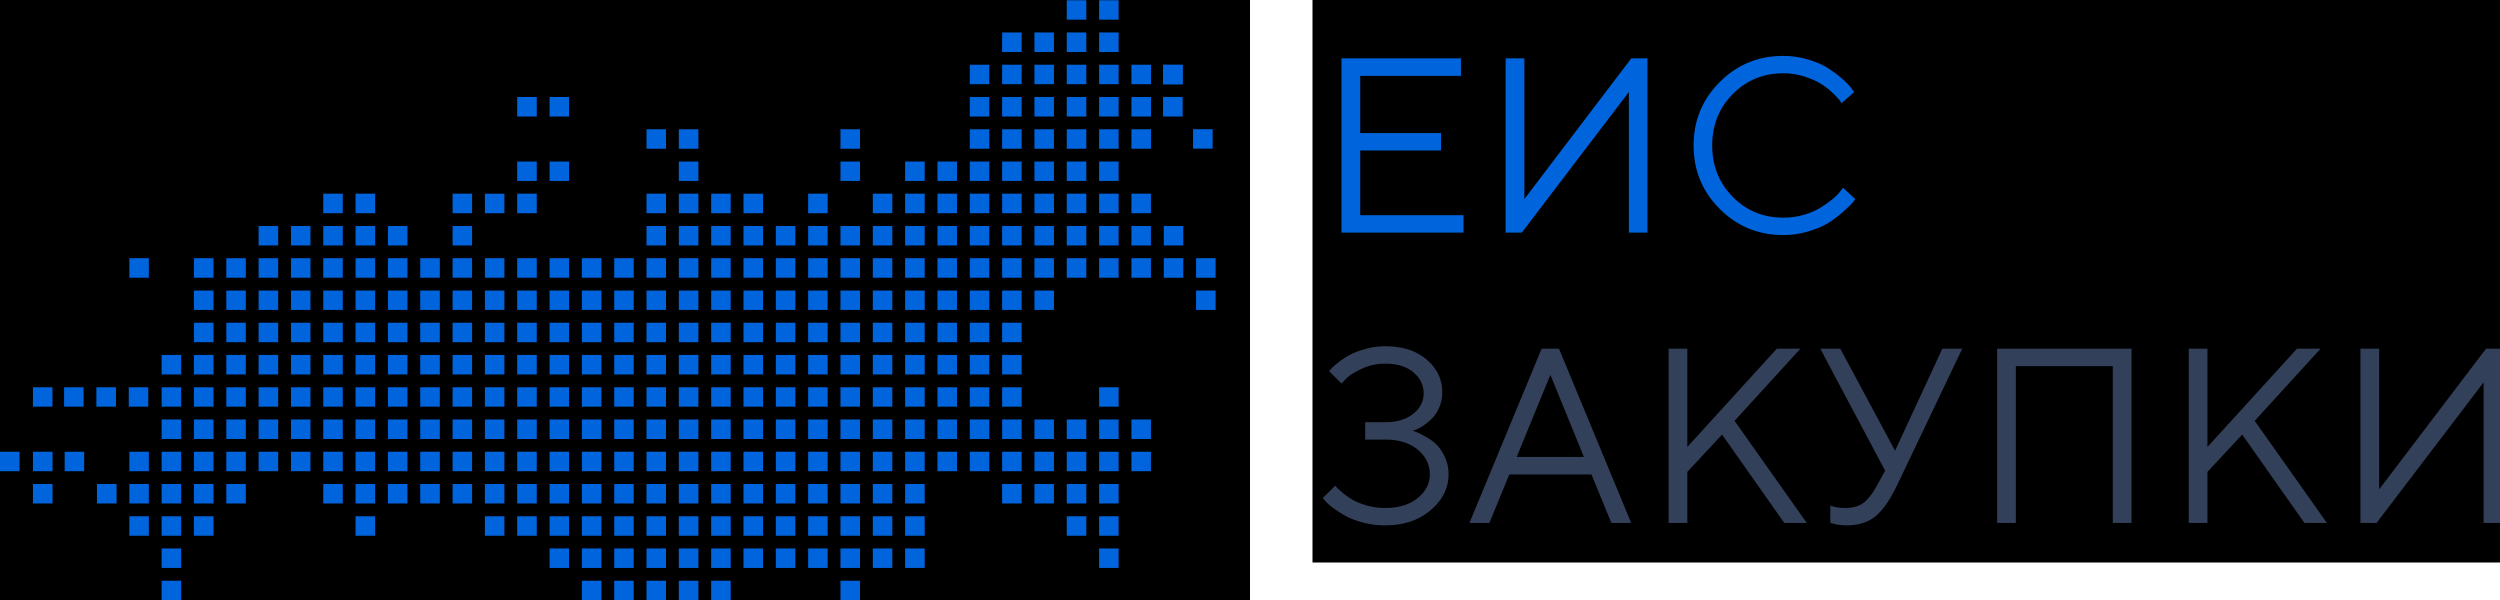
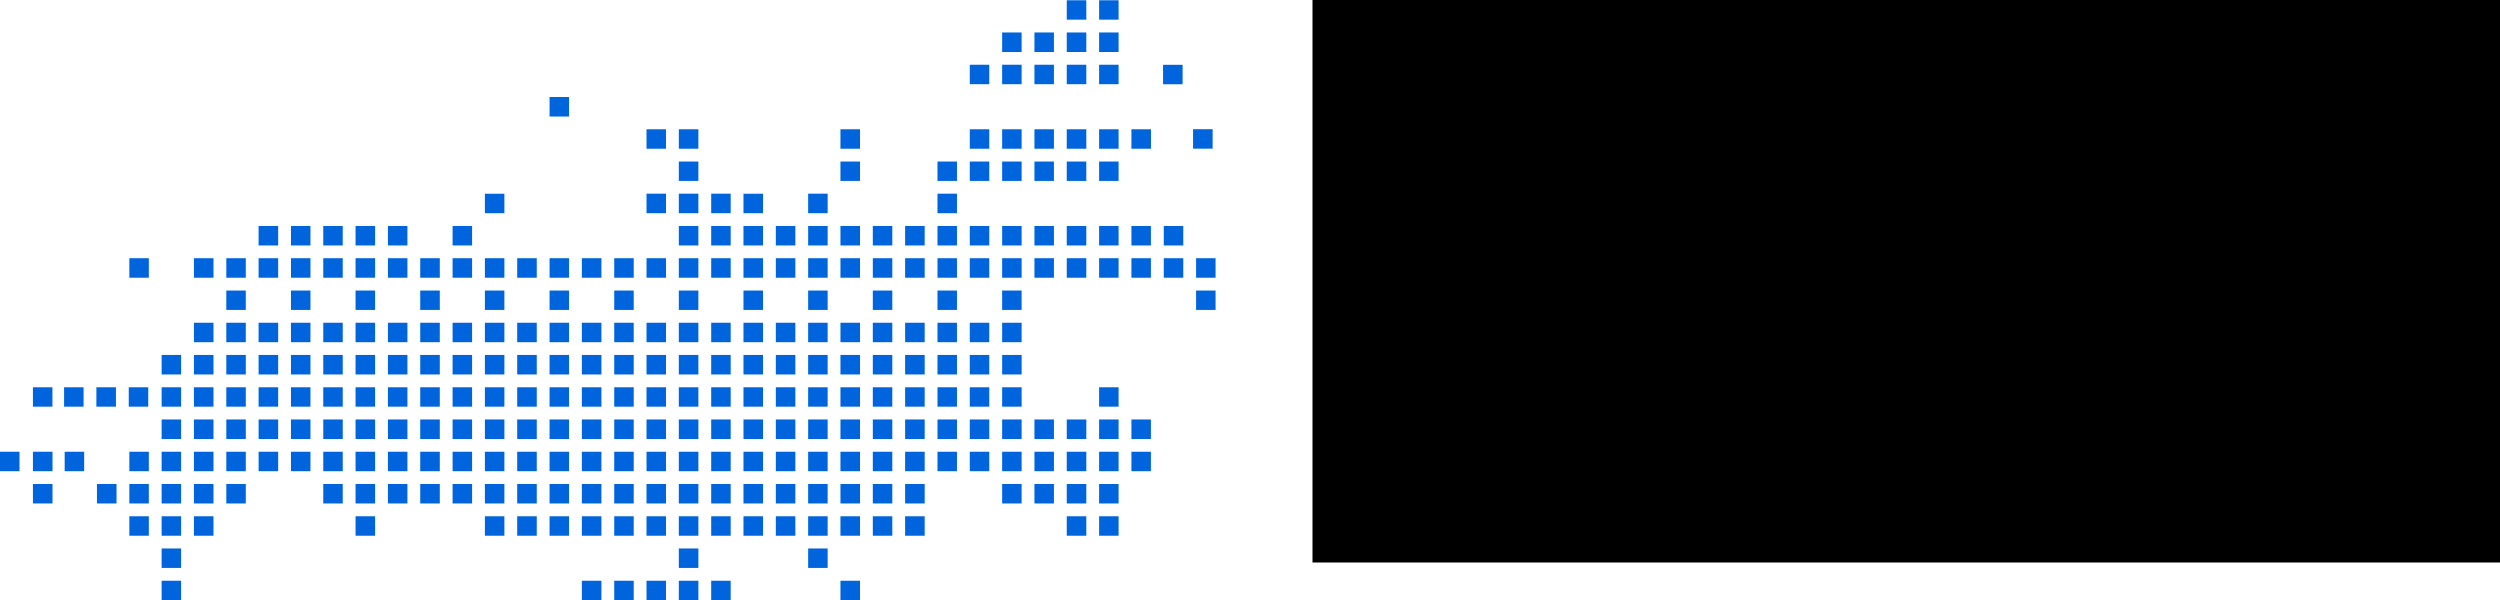
<svg xmlns="http://www.w3.org/2000/svg" viewBox="0 0 200 48">
  <g clip-path="url(#clip0_129_4694)">
-     <path fill="#00000000" pointer-events="all" d="M0-5h100v60H0z" />
-     <path fill-rule="evenodd" clip-rule="evenodd" d="M77.582 15.496v1.562h1.56v-1.562h-1.56zm0-7.738V9.32h1.56V7.758h-1.56zM56.895 43.88v1.556h1.56v-1.557h-1.56zm-10.347 0v1.556h1.566v-1.557h-1.566zm41.38 0v1.556h1.56v-1.557h-1.56zm0-28.384v1.562h1.56v-1.562h-1.56zm2.585 0v1.562h1.56v-1.562h-1.56zM67.236 43.88v1.556h1.566v-1.557h-1.566zM25.86 15.496v1.562h1.56v-1.562h-1.56zm15.515-2.577v1.556h1.566V12.92h-1.566zm0 2.577v1.562h1.566v-1.562h-1.566zm41.38 0v1.562h1.56v-1.562h-1.56zm0-7.738V9.32h1.56V7.758h-1.56zm5.173 0V9.32h1.56V7.758h-1.56zM62.067 43.88v1.556h1.561v-1.557h-1.56zm-10.346 0v1.556h1.56v-1.557h-1.56zm20.688 0v1.556h1.566v-1.557h-1.566zm0-28.384v1.562h1.566v-1.562h-1.566zm0-2.577v1.556h1.566V12.92h-1.566zM36.207 23.24v1.557h1.56v-1.556h-1.56zm41.375 0v1.557h1.56v-1.556h-1.56zm-20.687 0v1.557h1.56v-1.556h-1.56zm-41.381 0v1.557h1.566v-1.556h-1.566zm31.034 0v1.557h1.566v-1.556h-1.566zm20.688 0v1.557h1.566v-1.556h-1.566zm-41.376 0v1.557h1.56v-1.556h-1.56zm15.515 0v1.557h1.566v-1.556h-1.566zm0-15.482V9.32h1.566V7.758h-1.566zm41.38 15.482v1.557h1.56v-1.556h-1.56zm-20.688 0v1.557h1.561v-1.556h-1.56zm-41.379 0v1.557h1.565v-1.556h-1.566zm31.033 0v1.557h1.56v-1.556h-1.56zm0-5.16v1.556h1.56V18.08h-1.56zm20.688 5.16v1.557h1.566v-1.556h-1.566zm-41.375 0v1.557h1.56v-1.556h-1.56zm5.173-7.744v1.562h1.56v-1.562h-1.56zm43.964 0v1.562h1.56v-1.562h-1.56zm0-7.738V9.32h1.56V7.758h-1.56zM59.478 43.88v1.556h1.566v-1.557h-1.566zm-10.34 0v1.556h1.56v-1.557h-1.56zm20.687 0v1.556h1.56v-1.557h-1.56zm0-28.384v1.562h1.56v-1.562h-1.56zm-41.381 0v1.562h1.566v-1.562h-1.566zm15.521-2.577v1.556h1.56V12.92h-1.56zm0 30.961v1.556h1.56v-1.557h-1.56zM85.34 15.496v1.562h1.565v-1.562h-1.566zm0-7.738V9.32h1.565V7.758h-1.566zm5.173 0V9.32h1.565V7.758h-1.566zm2.531-.001V9.32h1.566V7.757h-1.566zM90.513 5.18v1.556h1.565V5.18h-1.566zm2.531.002v1.557h1.566V5.182h-1.566z" fill="#0065DD" />
    <path fill-rule="evenodd" clip-rule="evenodd" d="M93.044 5.182v1.557h1.566V5.182h-1.566zM64.652 43.88v1.556h1.56v-1.557h-1.56zm0-28.384v1.562h1.56v-1.562h-1.56zM54.305 43.88v1.556h1.566v-1.557h-1.566zm0-28.384v1.562h1.566v-1.562h-1.566zm2.59 0v1.562h1.56v-1.562h-1.56zm-2.59-2.577v1.556h1.566V12.92h-1.566zm20.693 2.577v1.562h1.56v-1.562h-1.56zM38.791 23.24v1.557h1.56v-1.556h-1.56zm41.38 0v1.557h1.56v-1.556h-1.56zm-20.693 0v1.557h1.566v-1.556h-1.566zm-41.374 0v1.557h1.56v-1.556h-1.56zm31.034 0v1.557h1.56v-1.556h-1.56zm20.687 0v1.557h1.56v-1.556h-1.56zm-41.381 0v1.557h1.566v-1.556h-1.566zm15.521 0v1.557h1.56v-1.556h-1.56zm0-15.482V9.32h1.56V7.758h-1.56zM64.652 23.24v1.557h1.56v-1.556h-1.56zm-41.375 0v1.557h1.56v-1.556h-1.56zm31.028 0v1.557h1.566v-1.556h-1.566zm20.693 0v1.557h1.56v-1.556h-1.56zm-41.38 0v1.557h1.566v-1.556h-1.566zm2.589 10.317v1.562h1.56v-1.562h-1.56zm41.375 0v1.562h1.56v-1.562h-1.56zm-20.687 0v1.562h1.56v-1.562h-1.56zm-41.381 0v1.562h1.566v-1.562h-1.566zm31.034 0v1.562h1.566v-1.562h-1.566zm41.38 0v1.562h1.56v-1.562h-1.56zm0-2.577v1.556h1.56v-1.557h-1.56zm-20.692 2.577v1.562h1.566v-1.562h-1.566zm-41.376 0v1.562h1.56v-1.562h-1.56zm15.515 0v1.562h1.566v-1.562h-1.566zm20.692 0v1.562h1.561v-1.562h-1.56zm-41.379 0v1.562h1.565v-1.562h-1.566zm0 2.583v1.557h1.565V36.14h-1.566zm31.033-2.583v1.562h1.56v-1.562h-1.56zm20.688 0v1.562h1.566v-1.562h-1.566zm-41.375 0v1.562h1.56v-1.562h-1.56zm7.757 0v1.562h1.56v-1.562h-1.56zm41.38 0v1.562h1.56v-1.562h-1.56zm-20.693 0v1.562h1.566v-1.562h-1.566zm-41.374 0v1.562h1.56v-1.562h-1.56zm31.034 0v1.562h1.56v-1.562h-1.56zm41.375 0v1.562h1.56v-1.562h-1.56zm-20.688 0v1.562h1.56v-1.562h-1.56zm-41.381 0v1.562h1.566v-1.562h-1.566zm15.521 0v1.562h1.56v-1.562h-1.56zm41.375 0v1.562h1.565v-1.562h-1.566zm-2.585 0v1.562h1.56v-1.562h-1.56zm-18.103 0v1.562h1.56v-1.562h-1.56zm-41.375 0v1.562h1.56v-1.562h-1.56zm0 2.583v1.557h1.56V36.14h-1.56zm31.028-2.583v1.562h1.566v-1.562h-1.566zm-41.375 0v1.562h1.56v-1.562h-1.56zm62.068 0v1.562h1.56v-1.562h-1.56zm-41.38 0v1.562h1.566v-1.562h-1.566zm2.589 5.161v1.557h1.56v-1.557h-1.56zm41.375-28.377v1.557h1.56V10.34h-1.56zM56.895 38.718v1.557h1.56v-1.557h-1.56zm0 7.739v1.562h1.56v-1.562h-1.56zm-41.381-7.739v1.557h1.566v-1.557h-1.566zm2.59 0v1.557h1.56v-1.557h-1.56zm28.444 0v1.557h1.566v-1.557h-1.566zm0 7.739v1.562h1.566v-1.562h-1.566zm41.38-7.739v1.557h1.56v-1.557h-1.56zm-20.692 0v1.557h1.566v-1.557h-1.566zm0 7.739v1.562h1.566v-1.562h-1.566zM25.86 38.718v1.557h1.56v-1.557h-1.56zm15.515 0v1.557h1.566v-1.557h-1.566zm41.38 0v1.557h1.56v-1.557h-1.56zm0-28.377v1.557h1.56V10.34h-1.56zm5.173 0v1.557h1.56V10.34h-1.56zm-5.173-7.744v1.562h1.56V2.597h-1.56zm5.173 0v1.562h1.56V2.597h-1.56zm0-2.578v1.556h1.56V.02h-1.56zM62.067 38.718v1.557h1.561v-1.557h-1.56zm-10.346 0v1.557h1.56v-1.557h-1.56zm0 7.739v1.562h1.56v-1.562h-1.56zm-41.374-7.739v1.557h1.56v-1.557h-1.56zm-2.59 0v1.557h1.566v-1.557H7.757zm64.652 0v1.557h1.566v-1.557h-1.566zm-41.375 0v1.557h1.56v-1.557h-1.56zM77.582 18.08v1.556h1.56V18.08h-1.56zm-20.687 0v1.556h1.56V18.08h-1.56zm31.033 0v1.556h1.56V18.08h-1.56zm2.585 0v1.556h1.56V18.08h-1.56zm2.589 0v1.556h1.56V18.08h-1.56zm-2.589 2.577v1.563h1.56v-1.563h-1.56zm2.589 0v1.563h1.56v-1.563h-1.56zM25.86 18.08v1.556h1.56V18.08h-1.56zm56.895 0v1.556h1.56V18.08h-1.56zm2.585 0v1.556h1.565V18.08h-1.566zm-23.273 0v1.556h1.561V18.08h-1.56zm-2.589 0v1.556h1.566V18.08h-1.566zm-38.79 0v1.556h1.565V18.08h-1.566zm51.721 0v1.556h1.566V18.08h-1.566zm-41.375 0v1.556h1.56V18.08h-1.56zm7.757 20.638v1.557h1.56v-1.557h-1.56zm41.38 0v1.557h1.56v-1.557h-1.56zm0-28.377v1.557h1.56V10.34h-1.56zm0-7.744v1.562h1.56V2.597h-1.56zm5.169 0v1.562h1.565V2.597h-1.566zm0-2.578v1.556h1.565V.02h-1.566zM59.478 38.718v1.557h1.566v-1.557h-1.566zm-10.34 0v1.557h1.56v-1.557h-1.56zm0 7.739v1.562h1.56v-1.562h-1.56zm20.687-7.739v1.557h1.56v-1.557h-1.56zm-41.381 0v1.557h1.566v-1.557h-1.566zm15.521 0v1.557h1.56v-1.557h-1.56zm41.375 0v1.557h1.565v-1.557h-1.566zm0-28.377v1.557h1.565V10.34h-1.566zm5.173 0v1.557h1.565V10.34h-1.566zm4.932-.003v1.557h1.566v-1.557h-1.566zm-30.793 28.38v1.557h1.56v-1.557h-1.56zm-10.347 0v1.557h1.566v-1.557h-1.566zm0 7.739v1.562h1.566v-1.562h-1.566zM12.93 38.718v1.557h1.56v-1.557h-1.56zm0 7.739v1.562h1.56v-1.562h-1.56zm20.688-7.739v1.557h1.566v-1.557h-1.566zm2.589-20.638v1.556h1.56V18.08h-1.56zm43.964 0v1.556h1.56V18.08h-1.56zm15.515 2.577v1.563h1.56v-1.563h-1.56zM69.825 18.08v1.556h1.56V18.08h-1.56zm-41.381 0v1.556h1.566V18.08h-1.566zm-5.167 0v1.556h1.56V18.08h-1.56zm31.028 0v1.556h1.566V18.08h-1.566zm20.693 0v1.556h1.56V18.08h-1.56zM36.207 28.396v1.562h1.56v-1.562h-1.56zm41.375 0v1.562h1.56v-1.562h-1.56zm-20.687 0v1.562h1.56v-1.562h-1.56zm-41.381 0v1.562h1.566v-1.562h-1.566zm31.034 0v1.562h1.566v-1.562h-1.566zm20.688 0v1.562h1.566v-1.562h-1.566zm-41.376 0v1.562h1.56v-1.562h-1.56zm15.515 0v1.562h1.566v-1.562h-1.566zm20.692 0v1.562h1.561v-1.562h-1.56zm-41.379 0v1.562h1.565v-1.562h-1.566zm31.033 0v1.562h1.56v-1.562h-1.56zm20.688 0v1.562h1.566v-1.562h-1.566zm-59.479 0v1.562h1.56v-1.562h-1.56zm18.104 0v1.562h1.56v-1.562h-1.56zm7.757 0v1.562h1.56v-1.562h-1.56zm41.38 0v1.562h1.56v-1.562h-1.56zm-20.693 0v1.562h1.566v-1.562h-1.566zm-41.374 0v1.562h1.56v-1.562h-1.56zm31.034 0v1.562h1.56v-1.562h-1.56zm20.687 0v1.562h1.56v-1.562h-1.56zm-41.381 0v1.562h1.566v-1.562h-1.566zm15.521 0v1.562h1.56v-1.562h-1.56zm20.687 0v1.562h1.56v-1.562h-1.56zm-41.375 0v1.562h1.56v-1.562h-1.56zm31.028 0v1.562h1.566v-1.562h-1.566zm20.693 0v1.562h1.56v-1.562h-1.56zm-41.38 0v1.562h1.566v-1.562h-1.566zm43.964-15.477v1.556h1.56V12.92h-1.56zm0-7.739v1.556h1.56V5.18h-1.56zM56.895 41.301v1.557h1.56V41.3h-1.56zm-10.347 0v1.557h1.566V41.3h-1.566zm41.38 0v1.557h1.56V41.3h-1.56zm0-28.382v1.556h1.56V12.92h-1.56zM67.236 41.301v1.557h1.566V41.3h-1.566zm0-28.382v1.556h1.566V12.92h-1.566zm0-2.578v1.557h1.566V10.34h-1.566zm-25.861 30.96v1.557h1.566V41.3h-1.566zm41.38-28.382v1.556h1.56V12.92h-1.56zm0-7.739v1.556h1.56V5.18h-1.56zm5.173 0v1.556h1.56V5.18h-1.56zM62.067 41.301v1.557h1.561V41.3h-1.56zm-10.346 0v1.557h1.56V41.3h-1.56zm-41.374 0v1.557h1.56V41.3h-1.56zm62.062 0v1.557h1.566V41.3h-1.566zM36.207 20.657v1.563h1.56v-1.563h-1.56zm41.375 0v1.563h1.56v-1.563h-1.56zm-20.687 0v1.563h1.56v-1.563h-1.56zm-10.347 0v1.563h1.566v-1.563h-1.566zm41.38 0v1.563h1.56v-1.563h-1.56zm-20.692 0v1.563h1.566v-1.563h-1.566zm0-2.577v1.556h1.566V18.08h-1.566zM25.86 20.657v1.563h1.56v-1.563h-1.56zm15.515 0v1.563h1.566v-1.563h-1.566zm41.38 0v1.563h1.56v-1.563h-1.56zm2.585 0v1.563h1.565v-1.563h-1.566zm-23.273 0v1.563h1.561v-1.563h-1.56zm-41.379 0v1.563h1.565v-1.563h-1.566zm31.033 0v1.563h1.56v-1.563h-1.56zm0-5.161v1.562h1.56v-1.562h-1.56zm0-5.155v1.557h1.56V10.34h-1.56zm20.688 10.316v1.563h1.566v-1.563h-1.566zm-41.375 0v1.563h1.56v-1.563h-1.56zm7.757 20.644v1.557h1.56V41.3h-1.56zm41.38-28.382v1.556h1.56V12.92h-1.56zm0-7.739v1.556h1.56V5.18h-1.56zm5.169 0v1.556h1.565V5.18h-1.566zM59.478 41.301v1.557h1.566V41.3h-1.566zm-10.34 0v1.557h1.56V41.3h-1.56zm20.687 0v1.557h1.56V41.3h-1.56zm-41.381 0v1.557h1.566V41.3h-1.566zm15.521 0v1.557h1.56V41.3h-1.56zm41.375 0v1.557h1.565V41.3h-1.566zm0-28.382v1.556h1.565V12.92h-1.566zM64.652 41.301v1.557h1.56V41.3h-1.56zm-10.347 0v1.557h1.566V41.3h-1.566zm0-30.96v1.557h1.566V10.34h-1.566zM12.93 41.301v1.557h1.56V41.3h-1.56zm62.068-28.382v1.556h1.56V12.92h-1.56zm-36.207 7.738v1.563h1.56v-1.563h-1.56zm0-5.161v1.562h1.56v-1.562h-1.56zm41.38 5.161v1.563h1.56v-1.563h-1.56zm-20.693 0v1.563h1.566v-1.563h-1.566zm0-5.161v1.562h1.566v-1.562h-1.566zm-41.374 5.161v1.563h1.56v-1.563h-1.56zm31.034 0v1.563h1.56v-1.563h-1.56zm46.548 2.583v1.557h1.56v-1.556h-1.56zm-25.861-2.583v1.563h1.56v-1.563h-1.56zm-41.381 0v1.563h1.566v-1.563h-1.566zm-18.097 0v1.563h1.56v-1.563h-1.56zm33.618 0v1.563h1.56v-1.563h-1.56zm20.687 0v1.563h1.56v-1.563h-1.56zm0-2.577v1.556h1.56V18.08h-1.56zm-41.375 2.577v1.563h1.56v-1.563h-1.56zm31.028 0v1.563h1.566v-1.563h-1.566zm20.693 0v1.563h1.56v-1.563h-1.56zm-41.38 0v1.563h1.566v-1.563h-1.566zm-18.104 0v1.563h1.566v-1.563h-1.566zM36.207 30.98v1.556h1.56v-1.557h-1.56zm41.375 0v1.556h1.56v-1.557h-1.56zm-20.687 0v1.556h1.56v-1.557h-1.56zm-41.381 0v1.556h1.566v-1.557h-1.566zm0 10.321v1.557h1.566V41.3h-1.566zM46.548 30.98v1.556h1.566v-1.557h-1.566zm20.688 0v1.556h1.566v-1.557h-1.566zm-41.376 0v1.556h1.56v-1.557h-1.56zm15.515 0v1.556h1.566v-1.557h-1.566zm20.692 0v1.556h1.561v-1.557h-1.56zm-41.379 0v1.556h1.565v-1.557h-1.566zm31.033 0v1.556h1.56v-1.557h-1.56zm20.688 0v1.556h1.566v-1.557h-1.566zm-59.479 0v1.556h1.56v-1.557h-1.56zm18.104 0v1.556h1.56v-1.557h-1.56zm7.757 0v1.556h1.56v-1.557h-1.56zm41.38 0v1.556h1.56v-1.557h-1.56zm-20.693 0v1.556h1.566v-1.557h-1.566zm-41.374 0v1.556h1.56v-1.557h-1.56zm31.034 0v1.556h1.56v-1.557h-1.56zm20.687 0v1.556h1.56v-1.557h-1.56zm-41.381 0v1.556h1.566v-1.557h-1.566zm15.521 0v1.556h1.56v-1.557h-1.56zm20.687 0v1.556h1.56v-1.557h-1.56zm-41.375 0v1.556h1.56v-1.557h-1.56zm31.028 0v1.556h1.566v-1.557h-1.566zm20.693 0v1.556h1.56v-1.557h-1.56zm-41.38 0v1.556h1.566v-1.557h-1.566zm2.589 5.16v1.557h1.56V36.14h-1.56zm41.375 0v1.557h1.56V36.14h-1.56zm-20.687 0v1.557h1.56V36.14h-1.56zm-41.381 0v1.557h1.566V36.14h-1.566zm31.034 0v1.557h1.566V36.14h-1.566zm41.38 0v1.557h1.56V36.14h-1.56zm-20.692 0v1.557h1.566V36.14h-1.566zm-41.376 0v1.557h1.56V36.14h-1.56zm15.515 0v1.557h1.566V36.14h-1.566zm41.38 0v1.557h1.56V36.14h-1.56zm-20.688 0v1.557h1.561V36.14h-1.56zm-10.346 0v1.557h1.56V36.14h-1.56zm-41.374 0v1.557h1.56V36.14h-1.56zm62.062 0v1.557h1.566V36.14h-1.566zm-41.375 0v1.557h1.56V36.14h-1.56zm7.757 0v1.557h1.56V36.14h-1.56zm41.38 0v1.557h1.56V36.14h-1.56zm-20.693 0v1.557h1.566V36.14h-1.566zm-41.374 0v1.557h1.56V36.14h-1.56zm31.034 0v1.557h1.56V36.14h-1.56zm41.375 0v1.557h1.56V36.14h-1.56zm-20.688 0v1.557h1.56V36.14h-1.56zm-41.381 0v1.557h1.566V36.14h-1.566zm15.521 0v1.557h1.56V36.14h-1.56zm41.375 0v1.557h1.565V36.14h-1.566zm-20.688 0v1.557h1.56V36.14h-1.56zm-10.347 0v1.557h1.566V36.14h-1.566zm-41.375 0v1.557h1.56V36.14h-1.56zm0 7.74v1.556h1.56v-1.557h-1.56zm62.068-7.74v1.557h1.56V36.14h-1.56zm-41.38 0v1.557h1.566V36.14h-1.566zm2.589-10.322v1.557h1.56v-1.557h-1.56zm41.375 0v1.557h1.56v-1.557h-1.56zm-20.687 0v1.557h1.56v-1.557h-1.56zm-41.381 0v1.557h1.566v-1.557h-1.566zm31.034 0v1.557h1.566v-1.557h-1.566zm20.688 0v1.557h1.566v-1.557h-1.566zm-41.376 0v1.557h1.56v-1.557h-1.56zM5.173 36.14v1.557h1.56V36.14h-1.56zm36.202-10.322v1.557h1.566v-1.557h-1.566zm20.692 0v1.557h1.561v-1.557h-1.56zm-41.379 0v1.557h1.565v-1.557h-1.566zM0 36.14v1.557h1.56V36.14H0zm51.721-10.322v1.557h1.56v-1.557h-1.56zm20.688 0v1.557h1.566v-1.557h-1.566zm-41.375 0v1.557h1.56v-1.557h-1.56zm7.757 0v1.557h1.56v-1.557h-1.56zm41.38 0v1.557h1.56v-1.557h-1.56zm-20.693 0v1.557h1.566v-1.557h-1.566zm-41.374 0v1.557h1.56v-1.557h-1.56zm31.034 0v1.557h1.56v-1.557h-1.56zm20.687 0v1.557h1.56v-1.557h-1.56zm-41.381 0v1.557h1.566v-1.557h-1.566zm15.521 0v1.557h1.56v-1.557h-1.56zm20.687 0v1.557h1.56v-1.557h-1.56zm-41.375 0v1.557h1.56v-1.557h-1.56zm31.028 0v1.557h1.566v-1.557h-1.566zm20.693 0v1.557h1.56v-1.557h-1.56zm-41.38 0v1.557h1.566v-1.557h-1.566zM10.3 30.98v1.556h1.56v-1.557H10.3zm-5.173 0v1.556h1.56v-1.557h-1.56zm-2.492 7.738v1.557h1.566v-1.557H2.636zm0-2.578v1.557h1.566V36.14H2.636zm0-5.16v1.556h1.56v-1.557h-1.56zm5.075 0v1.556h1.566v-1.557H7.71z" fill="#0065DD" />
    <g pointer-events="all">
      <path fill="#00000000" d="M105 0h100v45H105z" />
-       <path d="M108.817 17.218h8.262v1.39h-9.759V4.668h9.555v1.4h-8.058v4.579h6.464v1.39h-6.464v5.18zm22.979 1.39h-1.488V7.36l-8.563 11.247h-1.293V4.668h1.497v11.257l8.554-11.256h1.293v13.939zm5.783-1.896c-1.393-1.393-2.09-3.084-2.09-5.074 0-1.99.697-3.68 2.09-5.074 1.393-1.393 3.084-2.09 5.074-2.09.706 0 1.383.1 2.032.302.647.194 1.182.43 1.603.71.428.278.801.56 1.118.845.324.285.557.528.7.729l.223.301-1.001.894a2.882 2.882 0 0 0-.175-.252c-.078-.11-.259-.302-.544-.574a5.583 5.583 0 0 0-.933-.72c-.331-.213-.768-.407-1.312-.582a5.557 5.557 0 0 0-1.711-.263c-1.594 0-2.939.554-4.034 1.662-1.095 1.109-1.643 2.48-1.643 4.112 0 1.633.548 3.004 1.643 4.112s2.44 1.662 4.034 1.662c.596 0 1.167-.08 1.711-.243.544-.168.995-.37 1.351-.603.363-.233.68-.463.952-.69.273-.233.467-.437.584-.612l.185-.243.991.904a3.7 3.7 0 0 1-.243.31c-.104.124-.34.35-.71.681-.363.33-.749.626-1.157.885-.408.26-.946.492-1.613.7-.661.2-1.345.301-2.051.301-1.99 0-3.681-.697-5.074-2.09z" fill="#0065DD" />
-       <path d="M112.998 34.465c.078.013.178.045.301.097.13.046.36.159.69.34.331.175.626.383.885.623s.492.576.7 1.01c.207.428.311.901.311 1.42 0 1.088-.477 2.04-1.429 2.857-.946.81-2.164 1.215-3.655 1.215a6.968 6.968 0 0 1-1.769-.223c-.57-.156-1.043-.337-1.419-.544a9.854 9.854 0 0 1-.982-.642c-.285-.214-.486-.392-.603-.535l-.204-.243 1.001-.991c.04.052.094.12.166.204.078.078.24.22.486.428.253.2.521.382.807.544.285.156.657.298 1.117.428.461.123.927.184 1.4.184 1.102 0 1.973-.265 2.615-.797.648-.531.972-1.16.972-1.886 0-.784-.324-1.444-.972-1.982-.642-.538-1.513-.807-2.615-.807h-1.585v-1.39h1.585c.953 0 1.704-.224 2.255-.67.558-.448.836-.99.836-1.624 0-.674-.275-1.241-.826-1.701-.551-.46-1.306-.69-2.265-.69-.648 0-1.26.132-1.837.398s-.998.531-1.264.797l-.379.399-.991-.992a2.8 2.8 0 0 1 .185-.214c.084-.097.268-.259.554-.486.285-.227.586-.424.904-.593.323-.175.738-.333 1.243-.476a5.643 5.643 0 0 1 1.585-.223c1.393 0 2.505.356 3.334 1.069.83.706 1.245 1.578 1.245 2.615 0 .453-.085.865-.253 1.234a2.68 2.68 0 0 1-.593.885c-.227.22-.457.408-.691.563a3.292 3.292 0 0 1-.612.321l-.233.078zm13.715 2.09-2.683-6.571-2.693 6.57h5.376zm.602 1.4h-6.57l-1.595 3.878h-1.594l5.774-13.939h1.39l5.774 13.939h-1.584l-1.595-3.878zm7.67-2.197 7.163-7.864h1.886l-5.268 5.774 5.774 8.165h-1.798l-4.977-7.067-2.78 2.985v4.082h-1.497V27.894h1.497v7.864zm16.621.302 3.781-8.166h1.594L151.8 38.752c-.57 1.192-1.15 2.038-1.739 2.537-.591.492-1.372.738-2.343.738-.214 0-.428-.016-.642-.048a2.544 2.544 0 0 1-.467-.107l-.184-.039v-1.39c.33.13.729.194 1.195.194.622 0 1.115-.142 1.478-.427.369-.285.739-.771 1.108-1.458l.602-1.099c-.427-.81-1.237-2.333-2.429-4.568a847.053 847.053 0 0 1-2.752-5.191h1.595l4.384 8.165zm18.915-8.166v13.939h-1.497v-12.54h-7.756v12.54h-1.497V27.894h10.75zm6.075 7.864 7.164-7.864h1.886l-5.269 5.774 5.775 8.165h-1.799l-4.977-7.067-2.78 2.985v4.082h-1.497V27.894h1.497v7.864zm23.582 6.075h-1.488V30.587l-8.563 11.246h-1.293V27.894h1.497V39.15l8.554-11.256h1.293v13.939z" fill="#334059" />
    </g>
  </g>
</svg>